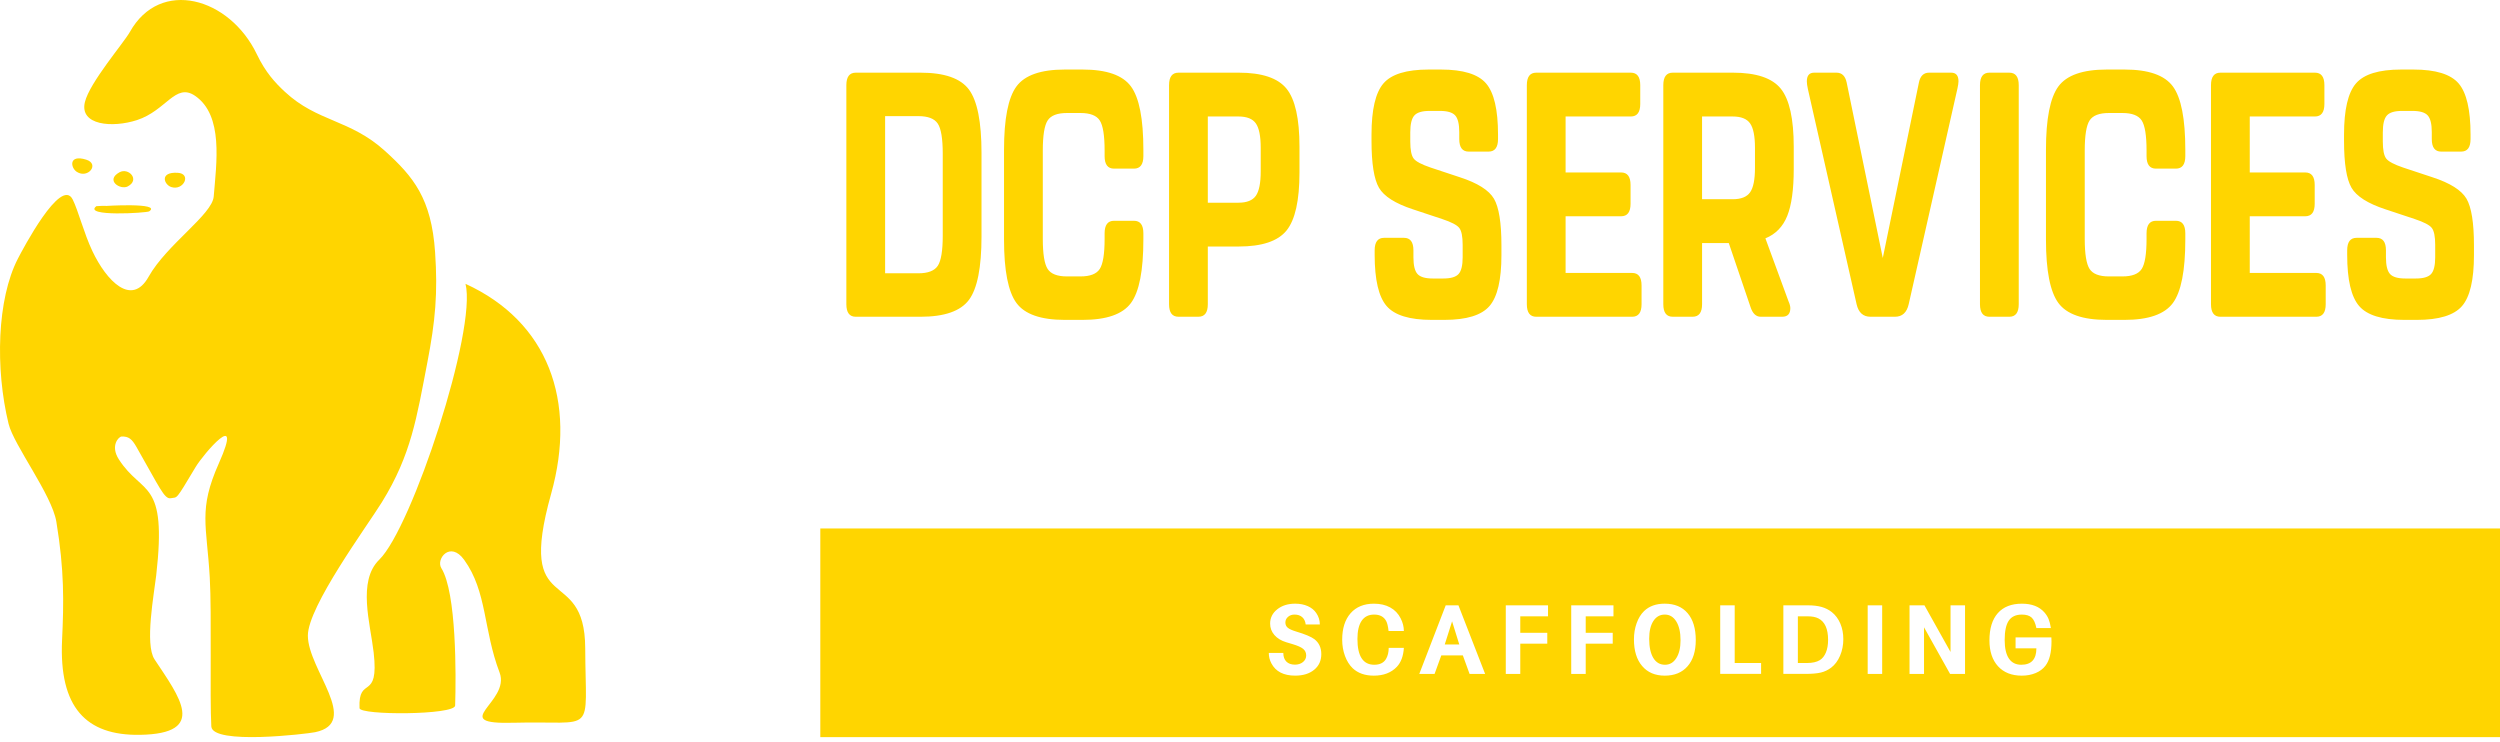
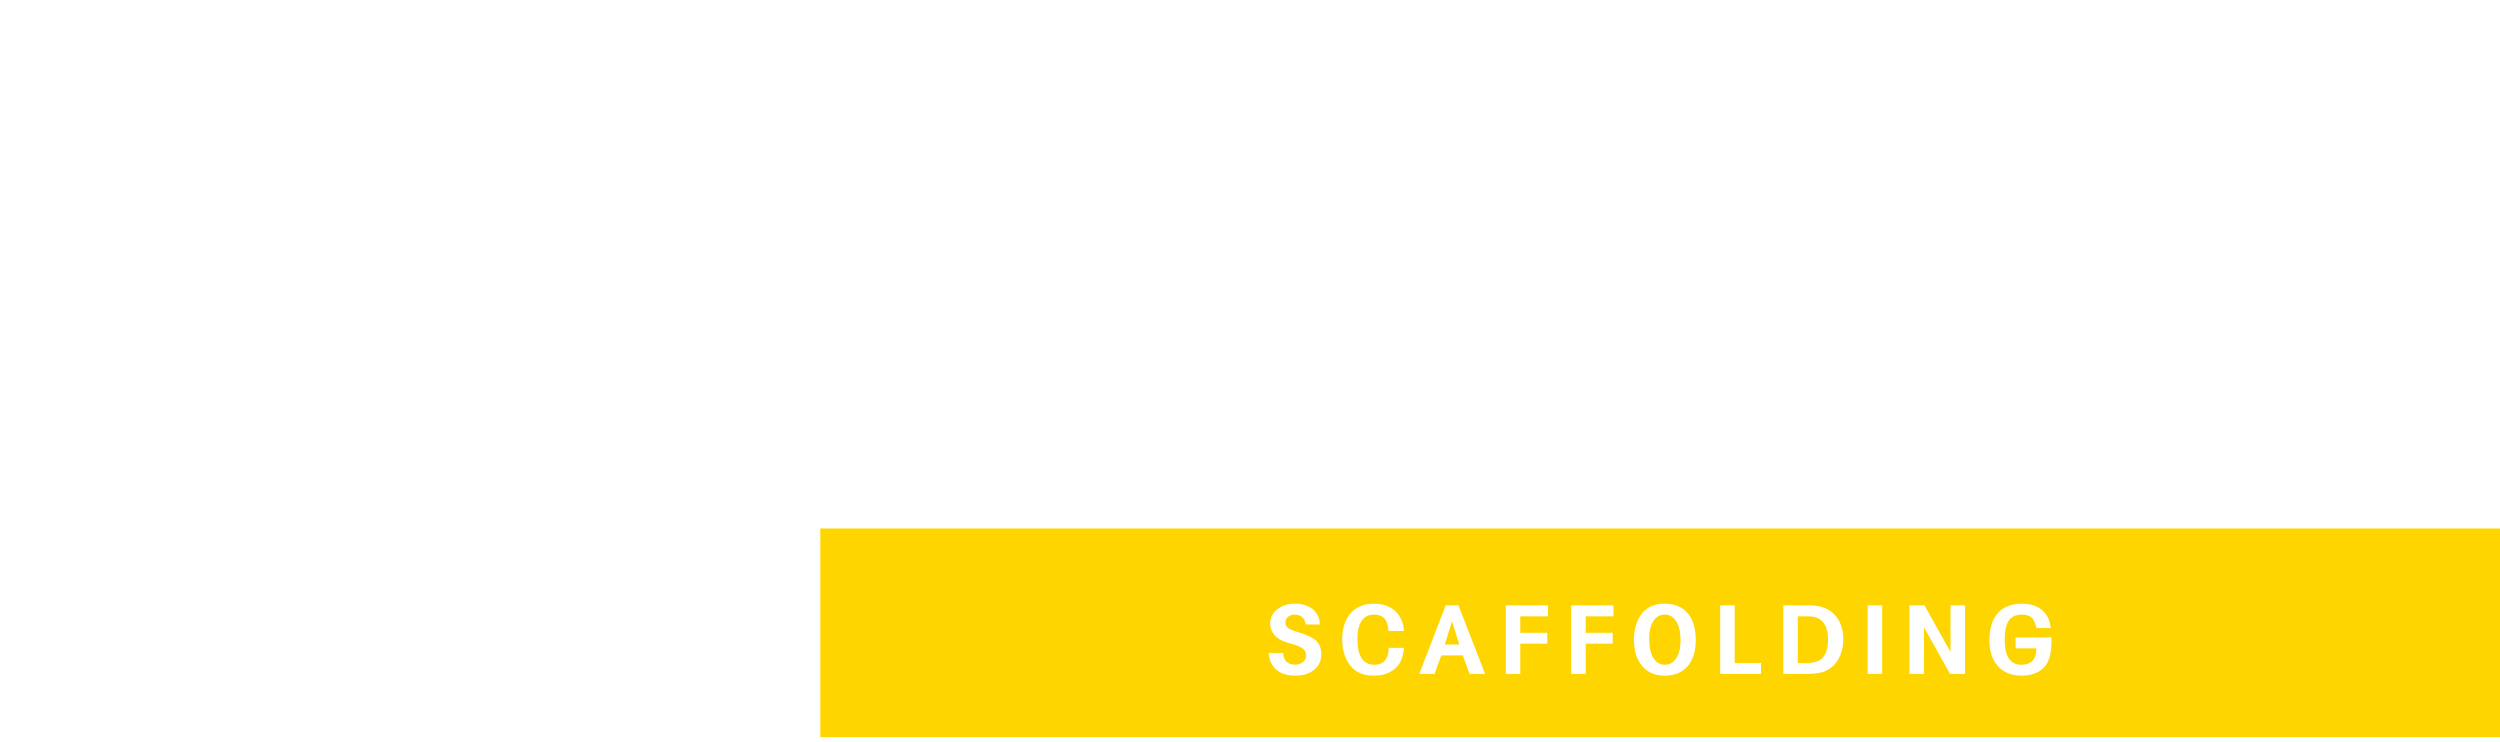
<svg xmlns="http://www.w3.org/2000/svg" width="192" height="57" viewBox="0 0 192 57" fill="none">
  <path fill-rule="evenodd" clip-rule="evenodd" d="M63 40.588H192V56.61H63V40.588ZM101.363 47.958H100.277C100.249 47.717 100.16 47.53 100.011 47.398C99.862 47.265 99.665 47.199 99.419 47.199C99.221 47.199 99.055 47.257 98.92 47.374C98.785 47.492 98.717 47.636 98.717 47.809C98.717 47.974 98.777 48.107 98.898 48.209C99.02 48.31 99.231 48.406 99.53 48.497C100.227 48.705 100.696 48.902 100.942 49.086C101.298 49.36 101.476 49.743 101.476 50.236C101.476 50.739 101.294 51.139 100.927 51.439C100.563 51.739 100.076 51.889 99.468 51.889C98.582 51.889 97.975 51.575 97.643 50.947C97.51 50.697 97.444 50.43 97.444 50.145H98.558C98.558 50.43 98.636 50.653 98.791 50.809C98.948 50.966 99.169 51.045 99.453 51.045C99.7 51.045 99.906 50.977 100.069 50.845C100.233 50.71 100.315 50.542 100.315 50.339C100.315 50.13 100.237 49.962 100.084 49.834C99.928 49.705 99.654 49.583 99.26 49.467L98.787 49.325C98.4 49.209 98.097 49.025 97.876 48.771C97.656 48.518 97.546 48.226 97.546 47.894C97.546 47.451 97.727 47.086 98.09 46.797C98.454 46.507 98.913 46.362 99.471 46.362C99.831 46.362 100.152 46.424 100.434 46.549C100.716 46.674 100.935 46.852 101.089 47.081C101.273 47.35 101.363 47.643 101.363 47.957L101.363 47.958ZM106.652 49.758H107.817C107.777 50.387 107.597 50.873 107.278 51.211C106.848 51.663 106.258 51.89 105.51 51.89C104.831 51.89 104.29 51.7 103.889 51.323C103.637 51.083 103.441 50.77 103.296 50.382C103.152 49.993 103.08 49.576 103.08 49.131C103.08 48.263 103.296 47.584 103.726 47.096C104.156 46.607 104.755 46.363 105.523 46.363C106.003 46.363 106.417 46.459 106.767 46.651C107.118 46.843 107.386 47.123 107.571 47.489C107.735 47.813 107.817 48.137 107.817 48.463H106.642C106.604 48.109 106.542 47.852 106.457 47.693C106.281 47.364 105.973 47.199 105.534 47.199C105.113 47.199 104.795 47.357 104.577 47.674C104.36 47.992 104.251 48.456 104.251 49.069C104.251 50.392 104.682 51.053 105.543 51.053C105.97 51.053 106.271 50.904 106.447 50.608C106.583 50.374 106.652 50.091 106.652 49.758V49.758ZM112.008 46.489L114.057 51.756H112.863L112.346 50.334H110.692L110.176 51.756H109.001L111.031 46.489H112.008ZM110.956 49.497H112.073L111.52 47.719L110.956 49.497ZM118.888 46.489V47.334H116.757V48.597H118.831V49.434H116.757V51.756H115.644V46.489H118.888H118.888ZM123.914 46.489V47.334H121.783V48.597H123.857V49.434H121.783V51.756H120.67V46.489H123.914ZM127.85 46.362C128.608 46.362 129.195 46.606 129.61 47.093C130.027 47.581 130.235 48.27 130.235 49.159C130.235 50.019 130.026 50.688 129.605 51.169C129.187 51.649 128.603 51.89 127.855 51.89C127.114 51.89 126.536 51.644 126.117 51.151C125.696 50.659 125.487 49.976 125.487 49.105C125.487 48.66 125.556 48.245 125.693 47.861C125.831 47.477 126.021 47.168 126.263 46.933C126.656 46.553 127.184 46.362 127.85 46.362L127.85 46.362ZM127.855 47.199C127.485 47.199 127.193 47.364 126.979 47.694C126.765 48.023 126.658 48.477 126.658 49.055C126.658 49.691 126.764 50.183 126.975 50.532C127.186 50.879 127.485 51.053 127.872 51.053C128.237 51.053 128.526 50.883 128.741 50.542C128.957 50.203 129.065 49.744 129.065 49.171C129.065 48.565 128.957 48.085 128.74 47.731C128.523 47.377 128.228 47.199 127.855 47.199H127.855ZM135.252 51.755H132.112V46.489H133.225V50.918H135.252V51.755V51.755ZM136.962 51.755V46.489H138.833C139.252 46.489 139.607 46.531 139.901 46.614C140.192 46.698 140.454 46.829 140.684 47.01C140.966 47.236 141.183 47.53 141.337 47.889C141.491 48.25 141.567 48.65 141.567 49.089C141.567 49.544 141.483 49.968 141.317 50.36C141.149 50.753 140.92 51.058 140.633 51.276C140.394 51.457 140.131 51.582 139.843 51.651C139.558 51.721 139.158 51.755 138.646 51.755H136.962V51.755ZM138.076 50.919H138.773C139.193 50.919 139.523 50.845 139.761 50.699C139.963 50.575 140.118 50.378 140.231 50.107C140.342 49.836 140.397 49.514 140.397 49.143C140.397 48.294 140.148 47.744 139.65 47.492C139.442 47.386 139.168 47.334 138.829 47.334H138.076V50.919L138.076 50.919ZM144.551 46.489V51.756H143.438V46.489H144.551ZM150.915 46.489V51.756H149.765L147.765 48.177V51.756H146.652V46.489H147.797L149.801 50.071V46.489H150.915ZM154.796 48.953H157.546L157.555 49.268C157.555 50.111 157.398 50.732 157.086 51.133C156.9 51.375 156.648 51.562 156.331 51.693C156.014 51.824 155.66 51.89 155.27 51.89C154.495 51.89 153.888 51.649 153.448 51.169C153.009 50.688 152.789 50.025 152.789 49.18C152.789 48.271 153.003 47.574 153.432 47.089C153.861 46.605 154.479 46.363 155.283 46.363C156.043 46.363 156.616 46.585 157.008 47.029C157.149 47.191 157.257 47.36 157.33 47.539C157.403 47.717 157.463 47.949 157.509 48.234H156.395C156.317 47.851 156.195 47.583 156.03 47.43C155.863 47.276 155.613 47.2 155.278 47.2C154.82 47.2 154.485 47.355 154.274 47.666C154.064 47.975 153.959 48.471 153.959 49.154C153.959 49.779 154.067 50.252 154.282 50.573C154.498 50.893 154.814 51.053 155.232 51.053C156.008 51.053 156.395 50.632 156.395 49.79H154.796V48.953V48.953Z" fill="#FFD500" />
-   <path d="M67.977 20.989H70.532C71.269 20.989 71.766 20.797 72.02 20.415C72.275 20.032 72.403 19.262 72.403 18.105V11.803C72.403 10.646 72.275 9.876 72.02 9.493C71.766 9.11 71.269 8.919 70.532 8.919H67.977V20.989V20.989ZM65.724 5.581H70.693C72.53 5.581 73.77 6.013 74.414 6.876C75.058 7.74 75.38 9.364 75.38 11.749V18.158C75.38 20.544 75.058 22.168 74.414 23.032C73.77 23.895 72.53 24.327 70.693 24.327H65.724C65.241 24.327 65 24.006 65 23.365V6.542C65 5.902 65.241 5.581 65.724 5.581ZM87.811 17.918V18.398C87.811 20.784 87.493 22.408 86.856 23.272C86.219 24.135 84.982 24.567 83.144 24.567H81.776C79.939 24.567 78.702 24.135 78.065 23.272C77.428 22.408 77.109 20.784 77.109 18.398V11.509C77.109 9.124 77.428 7.499 78.065 6.636C78.702 5.772 79.939 5.341 81.776 5.341H83.144C84.982 5.341 86.219 5.772 86.856 6.636C87.493 7.499 87.811 9.124 87.811 11.509V11.99C87.811 12.631 87.57 12.951 87.087 12.951H85.558C85.076 12.951 84.834 12.631 84.834 11.99V11.562C84.834 10.405 84.71 9.635 84.462 9.253C84.214 8.87 83.721 8.679 82.984 8.679H81.938C81.2 8.679 80.707 8.87 80.459 9.253C80.211 9.635 80.087 10.405 80.087 11.562V18.345C80.087 19.502 80.211 20.272 80.459 20.655C80.707 21.038 81.2 21.229 81.938 21.229H82.984C83.721 21.229 84.214 21.038 84.462 20.655C84.71 20.272 84.834 19.502 84.834 18.345V17.918C84.834 17.277 85.076 16.956 85.558 16.956H87.087C87.57 16.956 87.811 17.277 87.811 17.918V17.918ZM92.76 15.568H95.113C95.757 15.568 96.203 15.39 96.451 15.034C96.699 14.678 96.823 14.055 96.823 13.165V11.349C96.823 10.459 96.699 9.836 96.451 9.48C96.203 9.124 95.757 8.946 95.113 8.946H92.76V15.568V15.568ZM90.507 5.581H95.133C96.917 5.581 98.141 5.991 98.805 6.81C99.468 7.628 99.8 9.115 99.8 11.269V13.245C99.8 15.399 99.468 16.885 98.805 17.704C98.141 18.523 96.917 18.932 95.133 18.932H92.76V23.365C92.76 24.006 92.519 24.326 92.036 24.326H90.507C90.024 24.326 89.783 24.006 89.783 23.365V6.542C89.783 5.901 90.024 5.581 90.507 5.581L90.507 5.581ZM108.551 19.227V19.761C108.551 20.384 108.655 20.811 108.862 21.042C109.07 21.274 109.462 21.389 110.039 21.389H110.844C111.421 21.389 111.813 21.274 112.021 21.042C112.229 20.811 112.332 20.384 112.332 19.761V18.799C112.332 18.158 112.245 17.727 112.071 17.504C111.897 17.281 111.461 17.055 110.763 16.823L108.51 16.075C107.156 15.63 106.287 15.078 105.905 14.42C105.523 13.761 105.332 12.559 105.332 10.815V10.334C105.332 8.429 105.637 7.121 106.247 6.409C106.857 5.697 108.014 5.341 109.717 5.341H110.663C112.366 5.341 113.522 5.697 114.132 6.409C114.743 7.121 115.048 8.43 115.048 10.334V10.681C115.048 11.322 114.806 11.643 114.324 11.643H112.795C112.312 11.643 112.071 11.322 112.071 10.681V10.147C112.071 9.524 111.967 9.097 111.759 8.866C111.551 8.634 111.159 8.518 110.582 8.518H109.798C109.221 8.518 108.829 8.634 108.621 8.87C108.413 9.101 108.309 9.538 108.309 10.165V10.868C108.309 11.514 108.396 11.954 108.571 12.177C108.742 12.404 109.174 12.631 109.868 12.867L112.121 13.614C113.479 14.055 114.351 14.607 114.736 15.261C115.118 15.915 115.31 17.112 115.31 18.852V19.596C115.31 21.492 115.005 22.796 114.394 23.503C113.784 24.211 112.628 24.567 110.924 24.567H109.959C108.256 24.567 107.099 24.211 106.489 23.499C105.879 22.787 105.574 21.478 105.574 19.573V19.226C105.574 18.585 105.815 18.265 106.298 18.265H107.827C108.309 18.265 108.551 18.585 108.551 19.226V19.227ZM125.347 24.327H117.985C117.502 24.327 117.261 24.006 117.261 23.365V6.542C117.261 5.902 117.502 5.581 117.985 5.581H125.247C125.73 5.581 125.971 5.902 125.971 6.542V7.984C125.971 8.625 125.73 8.946 125.247 8.946H120.238V13.245H124.503C124.985 13.245 125.227 13.565 125.227 14.206V15.648C125.227 16.289 124.985 16.609 124.503 16.609H120.238V20.962H125.348C125.83 20.962 126.072 21.282 126.072 21.923V23.365C126.072 24.006 125.83 24.327 125.348 24.327L125.347 24.327ZM130.718 15.301H133.072C133.716 15.301 134.161 15.123 134.41 14.767C134.658 14.411 134.782 13.788 134.782 12.898V11.349C134.782 10.459 134.658 9.836 134.41 9.48C134.162 9.124 133.716 8.946 133.072 8.946H130.718V15.301V15.301ZM134.44 23.579L132.77 18.666H130.719V23.365C130.719 24.006 130.477 24.326 129.994 24.326H128.466C127.983 24.326 127.742 24.006 127.742 23.365V6.542C127.742 5.901 127.983 5.581 128.466 5.581H133.092C134.876 5.581 136.1 5.99 136.763 6.809C137.427 7.632 137.759 9.119 137.759 11.273V12.986C137.759 14.553 137.591 15.755 137.26 16.583C136.927 17.41 136.371 17.984 135.583 18.305L137.357 23.138C137.451 23.347 137.497 23.525 137.497 23.663C137.497 24.104 137.29 24.326 136.874 24.326H135.224C134.862 24.326 134.601 24.077 134.44 23.579V23.579ZM144.598 19.814L147.374 6.329C147.478 5.83 147.74 5.581 148.152 5.581H149.852C150.227 5.581 150.412 5.804 150.412 6.244C150.412 6.369 150.385 6.556 150.331 6.801L146.59 23.356C146.446 24.002 146.094 24.326 145.534 24.326H143.653C143.09 24.326 142.734 24.006 142.587 23.365L138.845 6.836C138.792 6.587 138.765 6.391 138.765 6.249C138.765 5.804 138.953 5.581 139.328 5.581H141.038C141.454 5.581 141.715 5.83 141.822 6.329L144.598 19.814L144.598 19.814ZM155.039 6.542V23.365C155.039 24.006 154.797 24.327 154.314 24.327H152.786C152.303 24.327 152.062 24.006 152.062 23.365V6.542C152.062 5.902 152.303 5.581 152.786 5.581H154.314C154.797 5.581 155.039 5.902 155.039 6.542ZM167.832 17.918V18.398C167.832 20.784 167.514 22.408 166.877 23.272C166.24 24.135 165.002 24.567 163.165 24.567H161.797C159.96 24.567 158.723 24.135 158.086 23.272C157.449 22.408 157.13 20.784 157.13 18.398V11.509C157.13 9.124 157.449 7.499 158.086 6.636C158.723 5.772 159.96 5.341 161.797 5.341H163.165C165.002 5.341 166.24 5.772 166.877 6.636C167.514 7.499 167.832 9.124 167.832 11.509V11.99C167.832 12.631 167.591 12.951 167.108 12.951H165.579C165.096 12.951 164.855 12.631 164.855 11.99V11.562C164.855 10.405 164.731 9.635 164.483 9.253C164.235 8.87 163.742 8.679 163.005 8.679H161.958C161.221 8.679 160.728 8.87 160.48 9.253C160.232 9.635 160.108 10.405 160.108 11.562V18.345C160.108 19.502 160.232 20.272 160.48 20.655C160.728 21.038 161.221 21.229 161.958 21.229H163.005C163.742 21.229 164.235 21.038 164.483 20.655C164.731 20.272 164.855 19.502 164.855 18.345V17.918C164.855 17.277 165.097 16.956 165.579 16.956H167.108C167.591 16.956 167.832 17.277 167.832 17.918V17.918ZM177.89 24.327H170.528C170.045 24.327 169.804 24.006 169.804 23.365V6.542C169.804 5.902 170.045 5.581 170.528 5.581H177.79C178.273 5.581 178.514 5.902 178.514 6.542V7.984C178.514 8.625 178.272 8.946 177.79 8.946H172.781V13.245H177.045C177.528 13.245 177.769 13.565 177.769 14.206V15.648C177.769 16.289 177.528 16.609 177.045 16.609H172.781V20.962H177.89C178.373 20.962 178.614 21.282 178.614 21.923V23.365C178.614 24.006 178.373 24.327 177.89 24.327L177.89 24.327ZM183.241 19.227V19.761C183.241 20.384 183.345 20.811 183.553 21.042C183.761 21.274 184.153 21.389 184.729 21.389H185.534C186.111 21.389 186.503 21.274 186.711 21.042C186.919 20.811 187.023 20.384 187.023 19.761V18.799C187.023 18.158 186.935 17.727 186.761 17.504C186.587 17.281 186.151 17.055 185.454 16.823L183.201 16.075C181.846 15.63 180.978 15.078 180.596 14.42C180.213 13.761 180.022 12.559 180.022 10.815V10.334C180.022 8.429 180.327 7.121 180.937 6.409C181.548 5.697 182.704 5.341 184.407 5.341H185.353C187.056 5.341 188.213 5.697 188.823 6.409C189.433 7.121 189.738 8.43 189.738 10.334V10.681C189.738 11.322 189.497 11.643 189.014 11.643H187.485C187.002 11.643 186.761 11.322 186.761 10.681V10.147C186.761 9.524 186.657 9.097 186.449 8.866C186.241 8.634 185.849 8.518 185.273 8.518H184.488C183.911 8.518 183.519 8.634 183.311 8.87C183.103 9.101 183 9.538 183 10.165V10.868C183 11.514 183.087 11.954 183.261 12.177C183.432 12.404 183.865 12.631 184.558 12.867L186.812 13.614C188.169 14.055 189.041 14.607 189.427 15.261C189.809 15.915 190 17.112 190 18.852V19.596C190 21.492 189.695 22.796 189.085 23.503C188.474 24.211 187.318 24.567 185.615 24.567H184.649C182.946 24.567 181.789 24.211 181.179 23.499C180.569 22.787 180.264 21.478 180.264 19.573V19.226C180.264 18.585 180.505 18.265 180.988 18.265H182.517C183 18.265 183.241 18.585 183.241 19.226V19.227Z" fill="#FFD500" />
-   <path fill-rule="evenodd" clip-rule="evenodd" d="M0.659 32.549C-0.377 28.304 -0.229 22.969 1.372 19.869C1.712 19.21 4.687 13.536 5.582 15.319C6.009 16.17 6.442 17.903 7.094 19.282C8.185 21.588 10.113 23.574 11.409 21.26C12.797 18.781 16.302 16.485 16.414 15.089C16.62 12.531 17.18 8.851 14.972 7.353C13.47 6.334 12.775 8.489 10.517 9.224C8.63 9.837 6.084 9.628 6.521 7.837C6.889 6.33 9.504 3.295 9.972 2.458C12.303 -1.713 17.629 -0.196 19.724 4.164C20.398 5.569 21.132 6.355 21.875 7.046C24.375 9.374 26.869 9.152 29.561 11.588C31.749 13.567 33.134 15.243 33.415 19.366C33.629 22.505 33.437 24.643 32.821 27.835C32.007 32.053 31.588 34.917 29.329 38.569C28.178 40.427 23.644 46.58 23.644 48.813C23.644 51.419 27.746 55.496 24.2 56.233C23.583 56.362 16.309 57.231 16.229 55.789C16.105 53.551 16.269 47.159 16.11 44.355C15.879 40.312 15.216 39.155 16.808 35.583C18.761 31.197 15.616 34.878 15.028 35.861C13.436 38.524 13.659 38.156 13.122 38.262C12.618 38.362 12.264 37.438 10.472 34.313C10.129 33.715 9.877 33.506 9.338 33.525C9.118 33.532 8.45 34.227 9.126 35.277C10.947 38.11 12.847 36.72 11.997 44.187C11.839 45.576 11.102 49.481 11.867 50.637C13.769 53.512 15.998 56.349 10.75 56.435C6.598 56.503 4.529 54.323 4.767 49.163C4.902 46.241 4.947 43.819 4.328 40.069C3.987 38.001 1.06 34.191 0.659 32.549L0.659 32.549ZM35.75 21.797C36.641 25.319 31.639 40.537 29.127 42.984C27.434 44.633 28.446 47.901 28.697 50.109C29.133 53.933 27.503 51.815 27.611 54.386C27.635 54.946 34.931 54.924 34.955 54.186C35.029 51.886 35.066 45.51 33.894 43.631C33.462 42.937 34.572 41.511 35.645 42.991C37.415 45.435 37.114 48.363 38.368 51.65C39.24 53.934 34.258 55.654 39.474 55.507C45.852 55.328 44.971 56.622 44.945 49.784C44.921 43.168 39.606 47.645 42.326 37.926C44.327 30.773 42.078 24.692 35.749 21.797H35.75ZM8.109 15.823C7.9 15.823 12.472 15.535 11.456 16.232C11.276 16.355 6.326 16.66 7.402 15.834C7.422 15.819 8.316 15.789 8.109 15.823ZM9.817 14.314C9.247 14.619 8.059 13.847 9.177 13.231C9.871 12.849 10.776 13.802 9.817 14.314ZM5.906 13.203C5.408 12.889 5.255 11.837 6.616 12.26C7.679 12.59 6.763 13.746 5.906 13.203ZM13.148 14.364C12.597 14.18 12.227 13.193 13.641 13.27C14.746 13.331 14.097 14.681 13.148 14.364Z" fill="#FFD500" />
</svg>